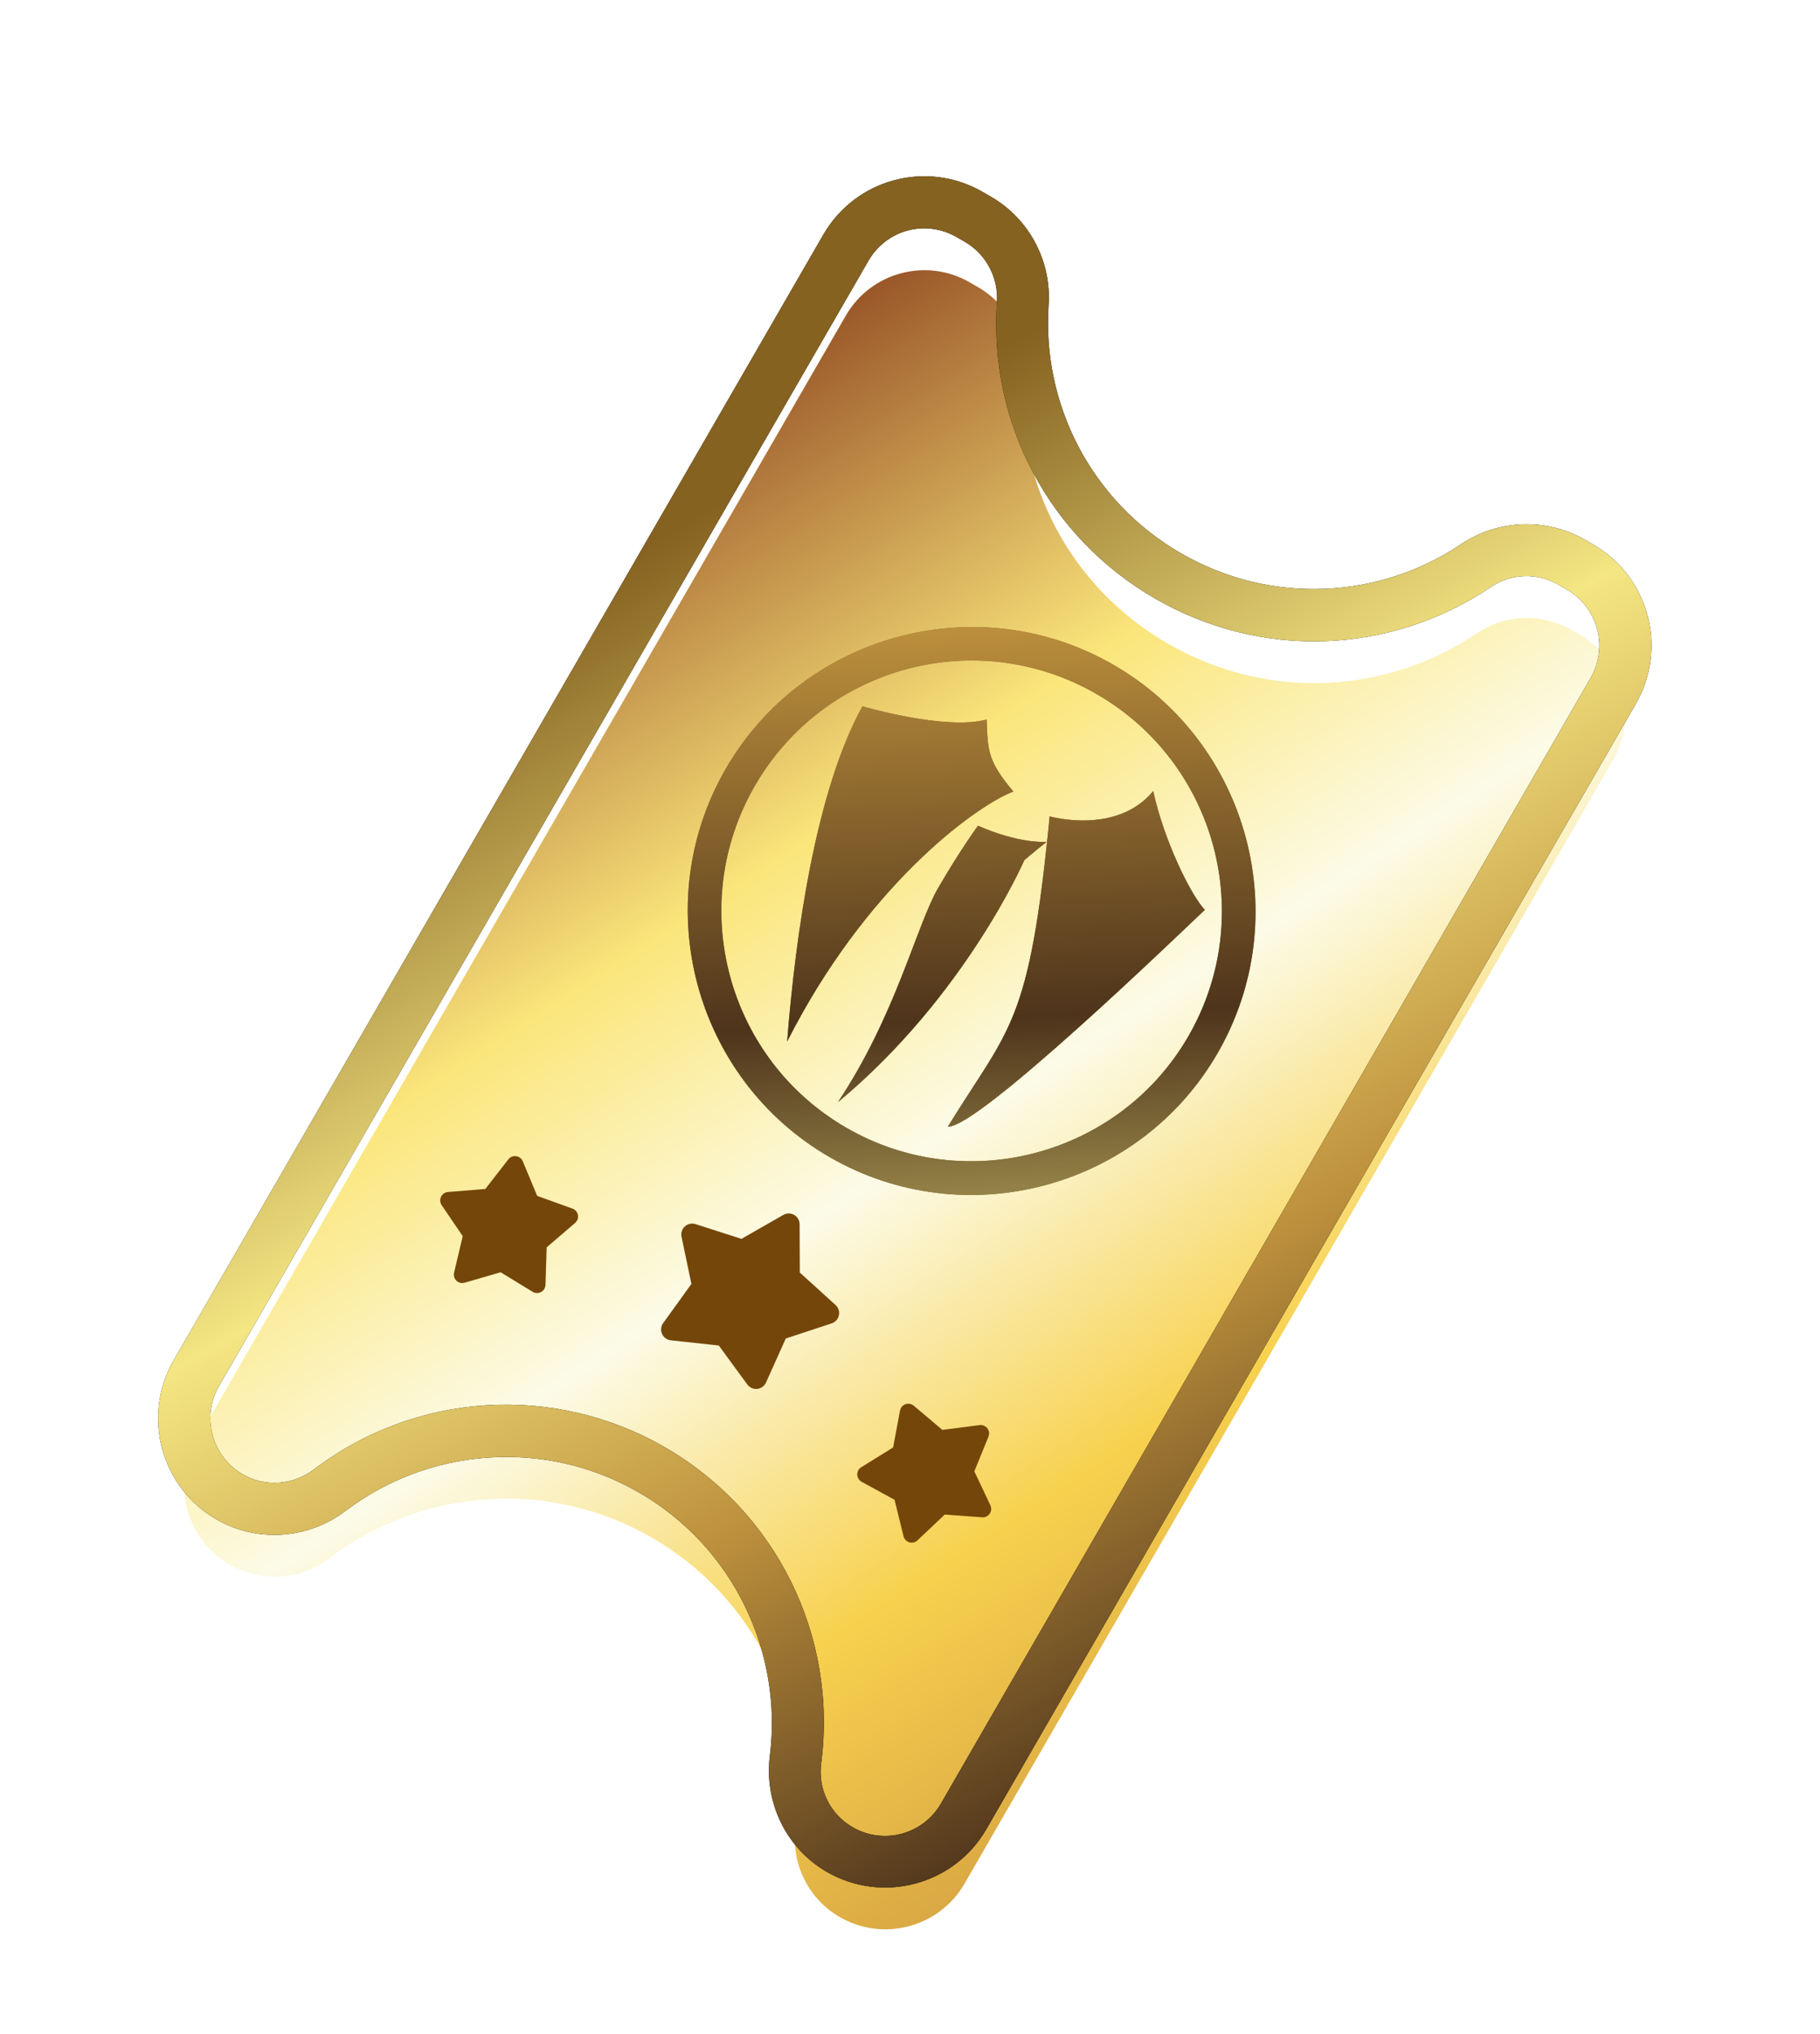
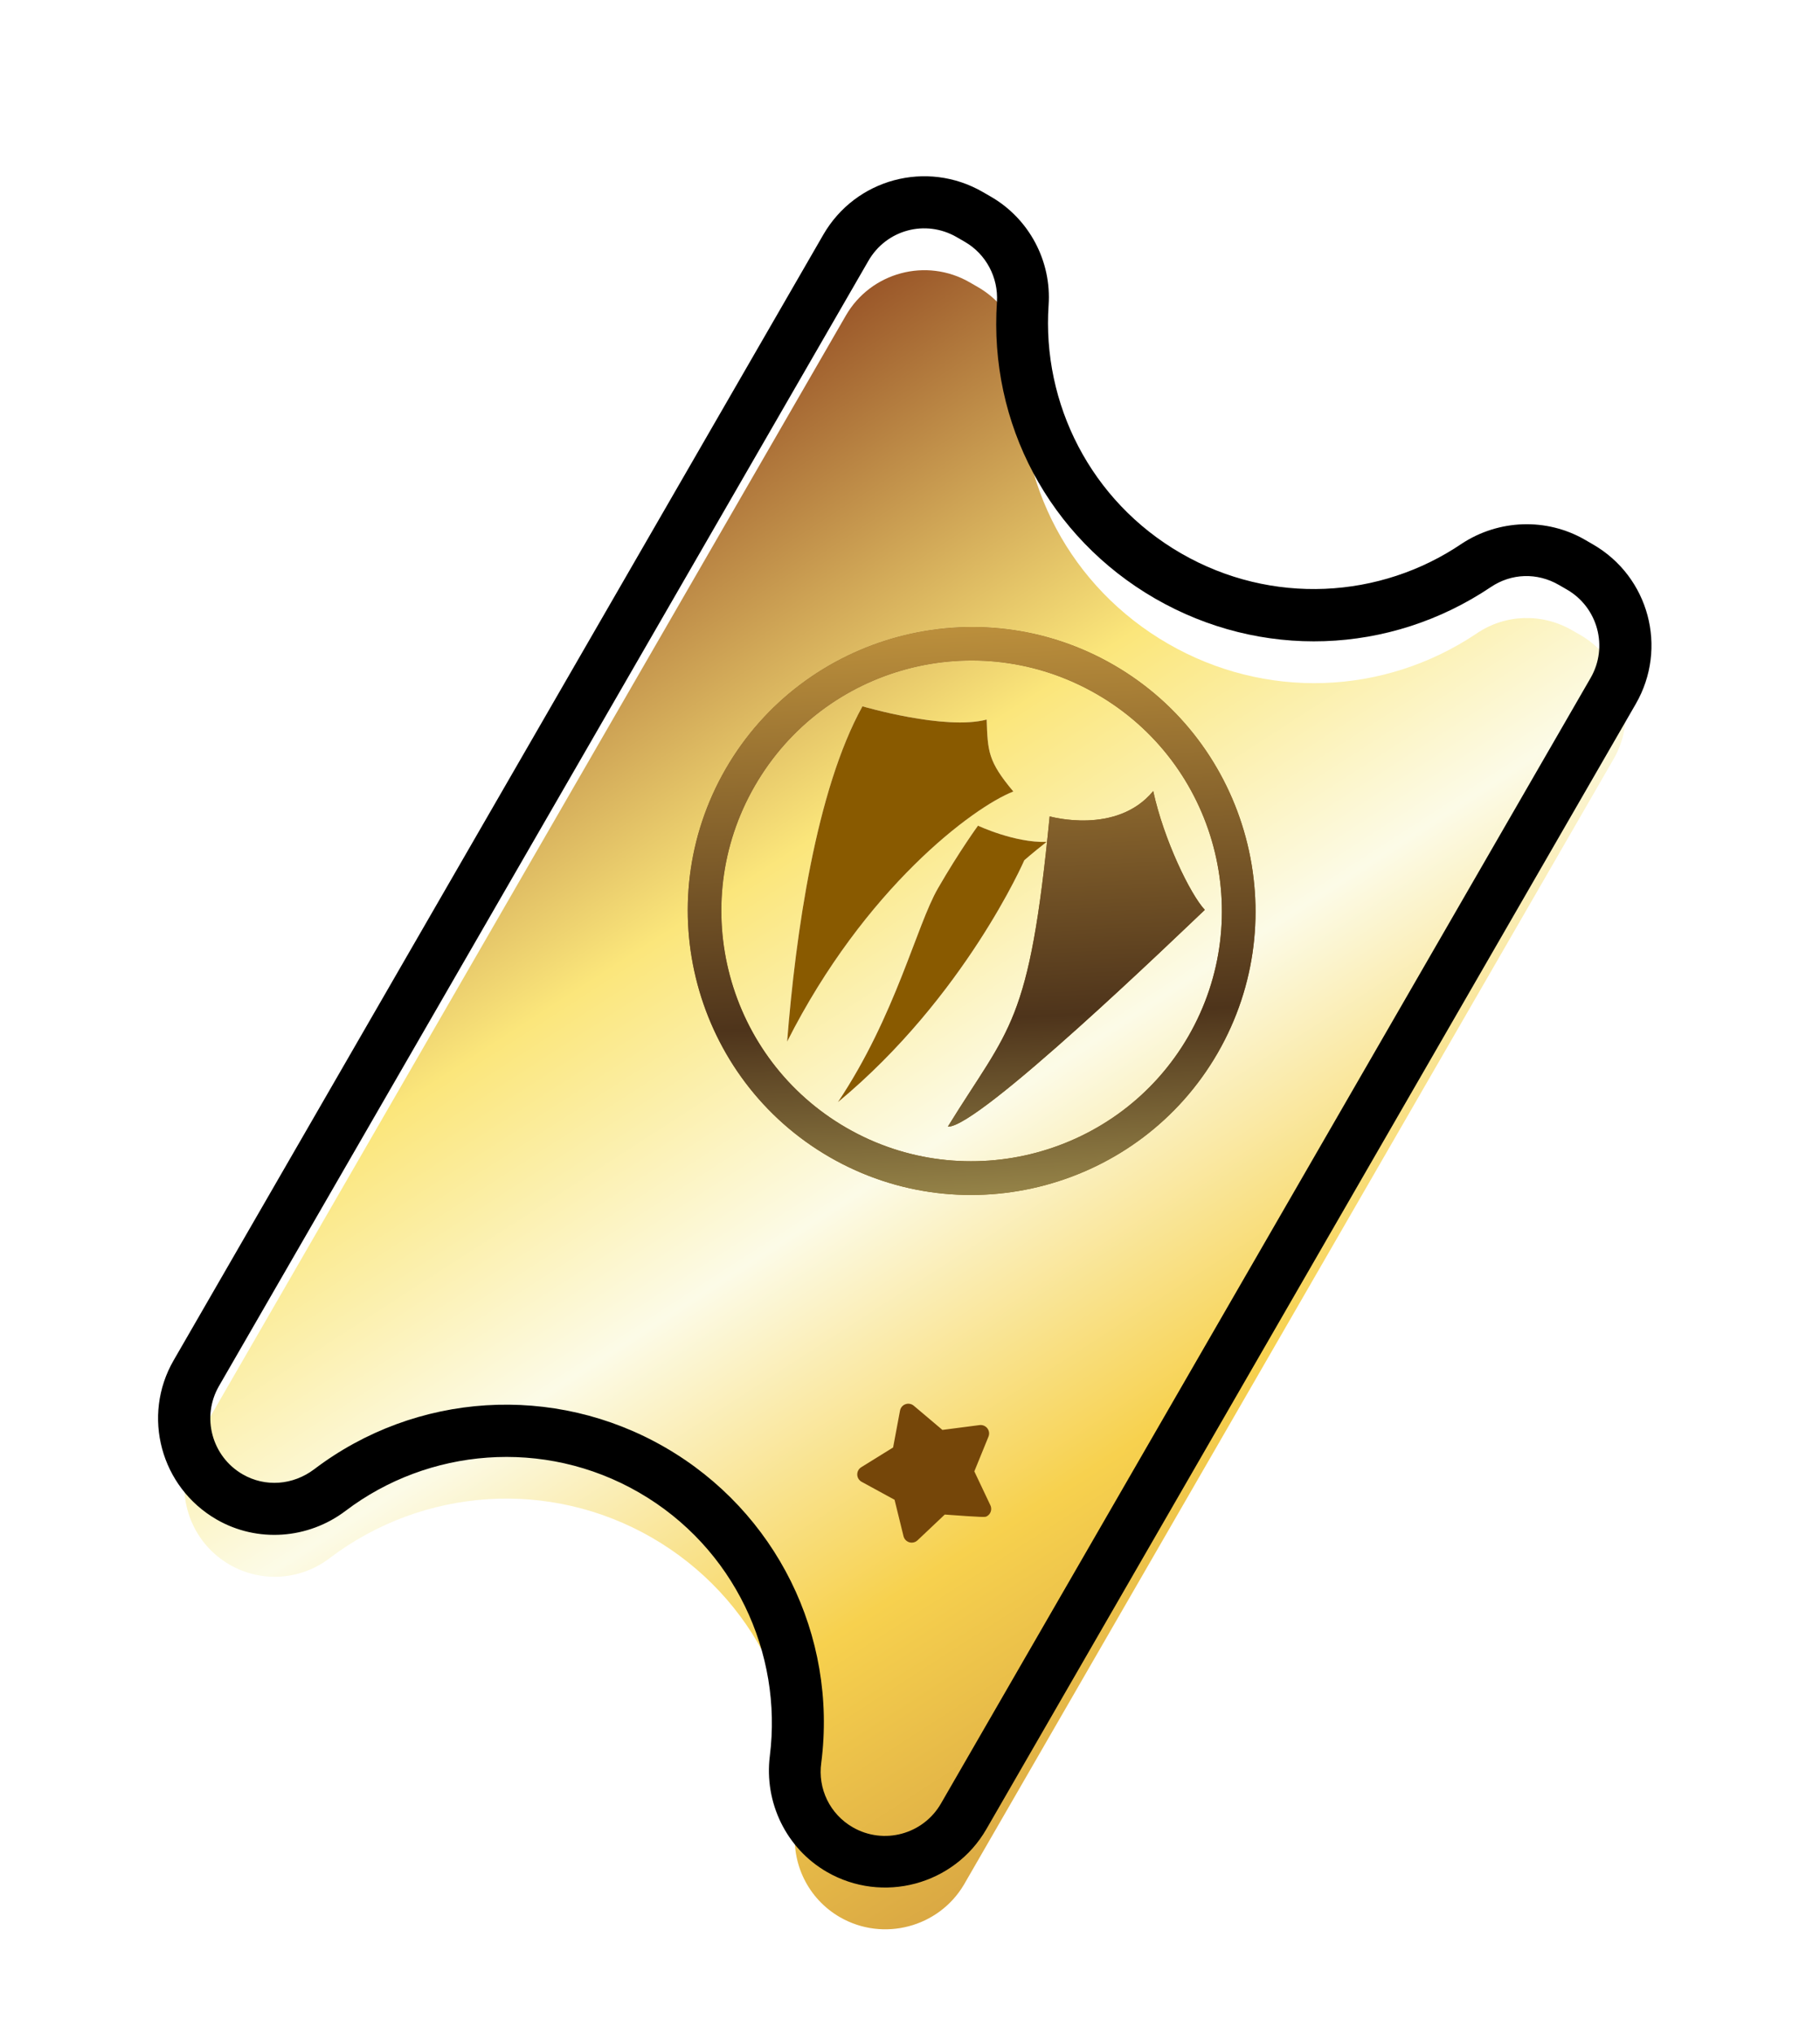
<svg xmlns="http://www.w3.org/2000/svg" width="128" height="143" viewBox="0 0 128 143" fill="none">
  <g clip-path="url(#clip0_280_4259)">
    <g filter="url(#filter0_dd_280_4259)">
      <path d="M59.068 130.02C56.846 128.737 55.616 126.249 55.95 123.691C56.969 115.475 53.031 107.487 45.856 103.345C38.682 99.203 29.795 99.786 23.189 104.776C21.141 106.345 18.371 106.523 16.149 105.24C13.101 103.481 12.055 99.575 13.814 96.528L59.488 17.419C61.247 14.372 65.153 13.325 68.2 15.085L68.772 15.415C70.899 16.642 72.094 18.898 71.946 21.353C71.393 29.203 75.32 36.549 82.145 40.49C88.971 44.43 97.297 44.158 103.85 39.773C105.87 38.399 108.453 38.325 110.58 39.553L111.151 39.882C114.199 41.642 115.245 45.547 113.486 48.595L67.794 127.735C66.021 130.733 62.116 131.779 59.068 130.02Z" fill="url(#paint0_linear_280_4259)" />
    </g>
    <path d="M110.204 41.452C112.363 42.698 113.133 45.47 111.868 47.661L66.176 126.801C64.93 128.96 62.158 129.729 59.967 128.465C58.38 127.548 57.501 125.771 57.76 123.931C58.904 114.984 54.583 106.267 46.773 101.758C38.964 97.249 29.254 97.865 22.096 103.298C20.6 104.424 18.654 104.57 17.066 103.653C14.908 102.407 14.138 99.635 15.402 97.444L61.076 18.336C62.34 16.145 65.094 15.407 67.285 16.672L67.856 17.002C69.348 17.863 70.219 19.509 70.115 21.227C69.536 29.781 73.802 37.788 81.23 42.077C88.658 46.366 97.726 46.056 104.844 41.278C106.299 40.297 108.109 40.242 109.633 41.122L110.204 41.452ZM112.037 38.277L111.466 37.947C108.767 36.389 105.393 36.515 102.794 38.231C97.093 42.093 89.444 42.587 83.063 38.903C76.682 35.219 73.284 28.347 73.747 21.461C73.966 18.37 72.388 15.385 69.689 13.828L69.118 13.498C65.181 11.225 60.174 12.567 57.901 16.503L12.21 95.643C9.955 99.548 11.297 104.555 15.233 106.828C18.09 108.477 21.67 108.216 24.302 106.223C30.101 101.825 38.242 101.065 44.941 104.932C51.639 108.8 55.052 116.23 54.142 123.451C53.732 126.727 55.296 129.958 58.153 131.607C62.057 133.862 67.096 132.538 69.369 128.602L115.042 49.493C117.315 45.557 115.973 40.55 112.037 38.277Z" fill="black" />
-     <path d="M110.204 41.452C112.363 42.698 113.133 45.47 111.868 47.661L66.176 126.801C64.93 128.96 62.158 129.729 59.967 128.465C58.38 127.548 57.501 125.771 57.76 123.931C58.904 114.984 54.583 106.267 46.773 101.758C38.964 97.249 29.254 97.865 22.096 103.298C20.6 104.424 18.654 104.57 17.066 103.653C14.908 102.407 14.138 99.635 15.402 97.444L61.076 18.336C62.34 16.145 65.094 15.407 67.285 16.672L67.856 17.002C69.348 17.863 70.219 19.509 70.115 21.227C69.536 29.781 73.802 37.788 81.23 42.077C88.658 46.366 97.726 46.056 104.844 41.278C106.299 40.297 108.109 40.242 109.633 41.122L110.204 41.452ZM112.037 38.277L111.466 37.947C108.767 36.389 105.393 36.515 102.794 38.231C97.093 42.093 89.444 42.587 83.063 38.903C76.682 35.219 73.284 28.347 73.747 21.461C73.966 18.37 72.388 15.385 69.689 13.828L69.118 13.498C65.181 11.225 60.174 12.567 57.901 16.503L12.21 95.643C9.955 99.548 11.297 104.555 15.233 106.828C18.09 108.477 21.67 108.216 24.302 106.223C30.101 101.825 38.242 101.065 44.941 104.932C51.639 108.8 55.052 116.23 54.142 123.451C53.732 126.727 55.296 129.958 58.153 131.607C62.057 133.862 67.096 132.538 69.369 128.602L115.042 49.493C117.315 45.557 115.973 40.55 112.037 38.277Z" fill="url(#paint1_linear_280_4259)" />
    <path d="M60.656 49.657C60.656 49.657 66.473 51.371 69.391 50.589C69.469 52.827 69.481 53.519 71.267 55.647C68.436 56.753 60.81 62.445 55.359 73.23C55.958 65.627 57.396 55.541 60.656 49.657Z" fill="white" />
    <path d="M60.656 49.657C60.656 49.657 66.473 51.371 69.391 50.589C69.469 52.827 69.481 53.519 71.267 55.647C68.436 56.753 60.81 62.445 55.359 73.23C55.958 65.627 57.396 55.541 60.656 49.657Z" fill="#895A00" />
-     <path d="M60.656 49.657C60.656 49.657 66.473 51.371 69.391 50.589C69.469 52.827 69.481 53.519 71.267 55.647C68.436 56.753 60.81 62.445 55.359 73.23C55.958 65.627 57.396 55.541 60.656 49.657Z" fill="url(#paint2_linear_280_4259)" />
    <path d="M68.783 58.05C68.783 58.05 71.369 59.268 73.607 59.19C72.602 59.98 72.04 60.478 72.04 60.478C72.04 60.478 67.866 70.082 58.932 77.486C63.003 71.385 64.444 65.091 65.967 62.453C67.49 59.815 68.783 58.05 68.783 58.05Z" fill="white" />
    <path d="M68.783 58.05C68.783 58.05 71.369 59.268 73.607 59.19C72.602 59.98 72.04 60.478 72.04 60.478C72.04 60.478 67.866 70.082 58.932 77.486C63.003 71.385 64.444 65.091 65.967 62.453C67.49 59.815 68.783 58.05 68.783 58.05Z" fill="#895A00" />
-     <path d="M68.783 58.05C68.783 58.05 71.369 59.268 73.607 59.19C72.602 59.98 72.04 60.478 72.04 60.478C72.04 60.478 67.866 70.082 58.932 77.486C63.003 71.385 64.444 65.091 65.967 62.453C67.49 59.815 68.783 58.05 68.783 58.05Z" fill="url(#paint3_linear_280_4259)" />
    <path d="M73.821 57.395C73.821 57.395 78.525 58.741 81.105 55.617C81.856 59.065 83.718 62.881 84.734 63.969C82.93 65.669 68.782 79.335 66.663 79.208C71.022 72.132 72.386 72.143 73.821 57.395Z" fill="white" />
    <path d="M73.821 57.395C73.821 57.395 78.525 58.741 81.105 55.617C81.856 59.065 83.718 62.881 84.734 63.969C82.93 65.669 68.782 79.335 66.663 79.208C71.022 72.132 72.386 72.143 73.821 57.395Z" fill="#895A00" />
    <path d="M73.821 57.395C73.821 57.395 78.525 58.741 81.105 55.617C81.856 59.065 83.718 62.881 84.734 63.969C82.93 65.669 68.782 79.335 66.663 79.208C71.022 72.132 72.386 72.143 73.821 57.395Z" fill="url(#paint4_linear_280_4259)" />
    <path d="M58.346 81.35C48.822 75.851 45.535 63.584 51.034 54.06C56.532 44.536 68.799 41.249 78.323 46.748C87.848 52.246 91.135 64.513 85.636 74.037C80.137 83.561 67.87 86.848 58.346 81.35ZM77.137 48.803C68.709 43.937 57.955 46.819 53.089 55.247C48.224 63.674 51.139 74.448 59.533 79.294C67.926 84.14 78.734 81.244 83.58 72.851C88.426 64.457 85.564 53.669 77.137 48.803Z" fill="white" />
    <path d="M58.346 81.35C48.822 75.851 45.535 63.584 51.034 54.06C56.532 44.536 68.799 41.249 78.323 46.748C87.848 52.246 91.135 64.513 85.636 74.037C80.137 83.561 67.87 86.848 58.346 81.35ZM77.137 48.803C68.709 43.937 57.955 46.819 53.089 55.247C48.224 63.674 51.139 74.448 59.533 79.294C67.926 84.14 78.734 81.244 83.58 72.851C88.426 64.457 85.564 53.669 77.137 48.803Z" fill="#895A00" />
    <path d="M58.346 81.35C48.822 75.851 45.535 63.584 51.034 54.06C56.532 44.536 68.799 41.249 78.323 46.748C87.848 52.246 91.135 64.513 85.636 74.037C80.137 83.561 67.87 86.848 58.346 81.35ZM77.137 48.803C68.709 43.937 57.955 46.819 53.089 55.247C48.224 63.674 51.139 74.448 59.533 79.294C67.926 84.14 78.734 81.244 83.58 72.851C88.426 64.457 85.564 53.669 77.137 48.803Z" fill="url(#paint5_linear_280_4259)" />
-     <path d="M35.75 81.509C35.814 81.427 35.898 81.363 35.994 81.323C36.09 81.284 36.194 81.27 36.297 81.284C36.4 81.298 36.498 81.338 36.58 81.401C36.662 81.465 36.727 81.548 36.767 81.644L37.781 84.078L40.262 84.972C40.36 85.007 40.446 85.067 40.513 85.146C40.58 85.225 40.626 85.321 40.644 85.423C40.663 85.525 40.655 85.63 40.62 85.728C40.585 85.826 40.526 85.913 40.447 85.98L38.446 87.697L38.363 90.333C38.359 90.436 38.329 90.537 38.275 90.626C38.22 90.714 38.143 90.787 38.052 90.836C37.961 90.885 37.858 90.91 37.754 90.907C37.65 90.905 37.549 90.875 37.46 90.821L35.209 89.448L32.677 90.183C32.577 90.212 32.471 90.214 32.37 90.19C32.27 90.165 32.177 90.114 32.102 90.043C32.026 89.971 31.971 89.881 31.942 89.782C31.912 89.682 31.91 89.576 31.934 89.475L32.544 86.91L31.062 84.73C31.004 84.644 30.969 84.544 30.961 84.441C30.953 84.337 30.973 84.233 31.018 84.14C31.062 84.046 31.131 83.966 31.217 83.907C31.302 83.848 31.402 83.813 31.505 83.804L34.133 83.591L35.75 81.509Z" fill="#754609" />
-     <path d="M69.519 101.005C69.558 100.909 69.572 100.804 69.558 100.701C69.544 100.598 69.503 100.501 69.44 100.419C69.376 100.337 69.293 100.272 69.197 100.233C69.101 100.193 68.996 100.179 68.893 100.192L66.279 100.531L64.264 98.829C64.185 98.762 64.089 98.717 63.987 98.699C63.885 98.68 63.78 98.689 63.682 98.724C63.584 98.758 63.498 98.818 63.43 98.897C63.363 98.976 63.317 99.071 63.298 99.173L62.812 101.765L60.571 103.154C60.483 103.209 60.41 103.286 60.361 103.377C60.312 103.469 60.288 103.571 60.29 103.675C60.293 103.779 60.323 103.88 60.377 103.969C60.432 104.057 60.508 104.13 60.599 104.18L62.914 105.443L63.544 108.004C63.568 108.105 63.619 108.197 63.691 108.272C63.763 108.347 63.853 108.402 63.952 108.432C64.052 108.461 64.157 108.464 64.258 108.439C64.359 108.415 64.452 108.365 64.528 108.294L66.444 106.482L69.073 106.675C69.177 106.683 69.281 106.663 69.374 106.618C69.468 106.573 69.548 106.505 69.607 106.419C69.665 106.333 69.701 106.234 69.709 106.13C69.717 106.027 69.698 105.923 69.653 105.829L68.524 103.446L69.519 101.005Z" fill="#754609" />
-     <path d="M55.093 85.413C55.209 85.346 55.341 85.311 55.474 85.312C55.608 85.312 55.739 85.347 55.855 85.414C55.971 85.481 56.067 85.577 56.134 85.693C56.201 85.808 56.236 85.939 56.237 86.073L56.25 89.468L58.765 91.75C58.864 91.84 58.937 91.954 58.978 92.081C59.019 92.208 59.026 92.344 58.998 92.475C58.971 92.605 58.909 92.726 58.82 92.826C58.73 92.925 58.617 93 58.49 93.041L55.265 94.103L53.872 97.2C53.818 97.322 53.732 97.427 53.623 97.505C53.515 97.584 53.388 97.632 53.255 97.646C53.122 97.66 52.988 97.639 52.866 97.585C52.743 97.531 52.638 97.446 52.559 97.338L50.553 94.598L47.177 94.231C47.044 94.216 46.917 94.167 46.809 94.088C46.701 94.01 46.616 93.904 46.561 93.782C46.507 93.659 46.486 93.525 46.499 93.392C46.513 93.259 46.561 93.132 46.639 93.024L48.625 90.269L47.932 86.946C47.904 86.815 47.912 86.68 47.953 86.553C47.995 86.425 48.069 86.311 48.168 86.222C48.267 86.133 48.388 86.071 48.519 86.043C48.65 86.014 48.786 86.021 48.913 86.062L52.147 87.099L55.093 85.413Z" fill="#754609" />
+     <path d="M69.519 101.005C69.558 100.909 69.572 100.804 69.558 100.701C69.544 100.598 69.503 100.501 69.44 100.419C69.376 100.337 69.293 100.272 69.197 100.233C69.101 100.193 68.996 100.179 68.893 100.192L66.279 100.531L64.264 98.829C64.185 98.762 64.089 98.717 63.987 98.699C63.885 98.68 63.78 98.689 63.682 98.724C63.584 98.758 63.498 98.818 63.43 98.897C63.363 98.976 63.317 99.071 63.298 99.173L62.812 101.765L60.571 103.154C60.483 103.209 60.41 103.286 60.361 103.377C60.312 103.469 60.288 103.571 60.29 103.675C60.293 103.779 60.323 103.88 60.377 103.969C60.432 104.057 60.508 104.13 60.599 104.18L62.914 105.443L63.544 108.004C63.568 108.105 63.619 108.197 63.691 108.272C63.763 108.347 63.853 108.402 63.952 108.432C64.052 108.461 64.157 108.464 64.258 108.439C64.359 108.415 64.452 108.365 64.528 108.294L66.444 106.482C69.177 106.683 69.281 106.663 69.374 106.618C69.468 106.573 69.548 106.505 69.607 106.419C69.665 106.333 69.701 106.234 69.709 106.13C69.717 106.027 69.698 105.923 69.653 105.829L68.524 103.446L69.519 101.005Z" fill="#754609" />
  </g>
  <defs>
    <filter id="filter0_dd_280_4259" x="11.86" y="14.23" width="103.579" height="121.411" filterUnits="userSpaceOnUse" color-interpolation-filters="sRGB">
      <feFlood flood-opacity="0" result="BackgroundImageFix" />
      <feColorMatrix in="SourceAlpha" type="matrix" values="0 0 0 0 0 0 0 0 0 0 0 0 0 0 0 0 0 0 127 0" result="hardAlpha" />
      <feOffset dy="3.666" />
      <feGaussianBlur stdDeviation="0.55" />
      <feComposite in2="hardAlpha" operator="out" />
      <feColorMatrix type="matrix" values="0 0 0 0 0 0 0 0 0 0 0 0 0 0 0 0 0 0 0.25 0" />
      <feBlend mode="normal" in2="BackgroundImageFix" result="effect1_dropShadow_280_4259" />
      <feColorMatrix in="SourceAlpha" type="matrix" values="0 0 0 0 0 0 0 0 0 0 0 0 0 0 0 0 0 0 127 0" result="hardAlpha" />
      <feOffset dy="1.1" />
      <feComposite in2="hardAlpha" operator="out" />
      <feColorMatrix type="matrix" values="0 0 0 0 0.717 0 0 0 0 0.498 0 0 0 0 0.075 0 0 0 1 0" />
      <feBlend mode="normal" in2="effect1_dropShadow_280_4259" result="effect2_dropShadow_280_4259" />
      <feBlend mode="normal" in="SourceGraphic" in2="effect2_dropShadow_280_4259" result="shape" />
    </filter>
    <linearGradient id="paint0_linear_280_4259" x1="56.876" y1="12.779" x2="115.242" y2="103.249" gradientUnits="userSpaceOnUse">
      <stop stop-color="#8C421D" />
      <stop offset="0.325" stop-color="#FBE67B" />
      <stop offset="0.535" stop-color="#FCFBE7" />
      <stop offset="0.77" stop-color="#F7D14E" />
      <stop offset="1" stop-color="#D4A041" />
    </linearGradient>
    <linearGradient id="paint1_linear_280_4259" x1="60.196" y1="30.124" x2="105.509" y2="111.755" gradientUnits="userSpaceOnUse">
      <stop stop-color="#856220" />
      <stop offset="0.37" stop-color="#F4E683" />
      <stop offset="0.675" stop-color="#BF923D" />
      <stop offset="1" stop-color="#4E341B" />
    </linearGradient>
    <linearGradient id="paint2_linear_280_4259" x1="72.142" y1="-14.149" x2="77.621" y2="99.787" gradientUnits="userSpaceOnUse">
      <stop stop-color="#856220" />
      <stop offset="0.275" stop-color="#F4E683" />
      <stop offset="0.5" stop-color="#BF923D" />
      <stop offset="0.75" stop-color="#4E341B" />
      <stop offset="1" stop-color="#F1EA82" />
    </linearGradient>
    <linearGradient id="paint3_linear_280_4259" x1="72.142" y1="-14.149" x2="77.621" y2="99.787" gradientUnits="userSpaceOnUse">
      <stop stop-color="#856220" />
      <stop offset="0.275" stop-color="#F4E683" />
      <stop offset="0.5" stop-color="#BF923D" />
      <stop offset="0.75" stop-color="#4E341B" />
      <stop offset="1" stop-color="#F1EA82" />
    </linearGradient>
    <linearGradient id="paint4_linear_280_4259" x1="72.142" y1="-14.149" x2="77.621" y2="99.787" gradientUnits="userSpaceOnUse">
      <stop stop-color="#856220" />
      <stop offset="0.275" stop-color="#F4E683" />
      <stop offset="0.5" stop-color="#BF923D" />
      <stop offset="0.75" stop-color="#4E341B" />
      <stop offset="1" stop-color="#F1EA82" />
    </linearGradient>
    <linearGradient id="paint5_linear_280_4259" x1="72.142" y1="-14.149" x2="77.621" y2="99.787" gradientUnits="userSpaceOnUse">
      <stop stop-color="#856220" />
      <stop offset="0.275" stop-color="#F4E683" />
      <stop offset="0.5" stop-color="#BF923D" />
      <stop offset="0.75" stop-color="#4E341B" />
      <stop offset="1" stop-color="#F1EA82" />
    </linearGradient>
    <clipPath id="clip0_280_4259">
      <rect width="77.344" height="119.865" fill="white" transform="translate(60.594 0.111) rotate(30)" />
    </clipPath>
  </defs>
</svg>